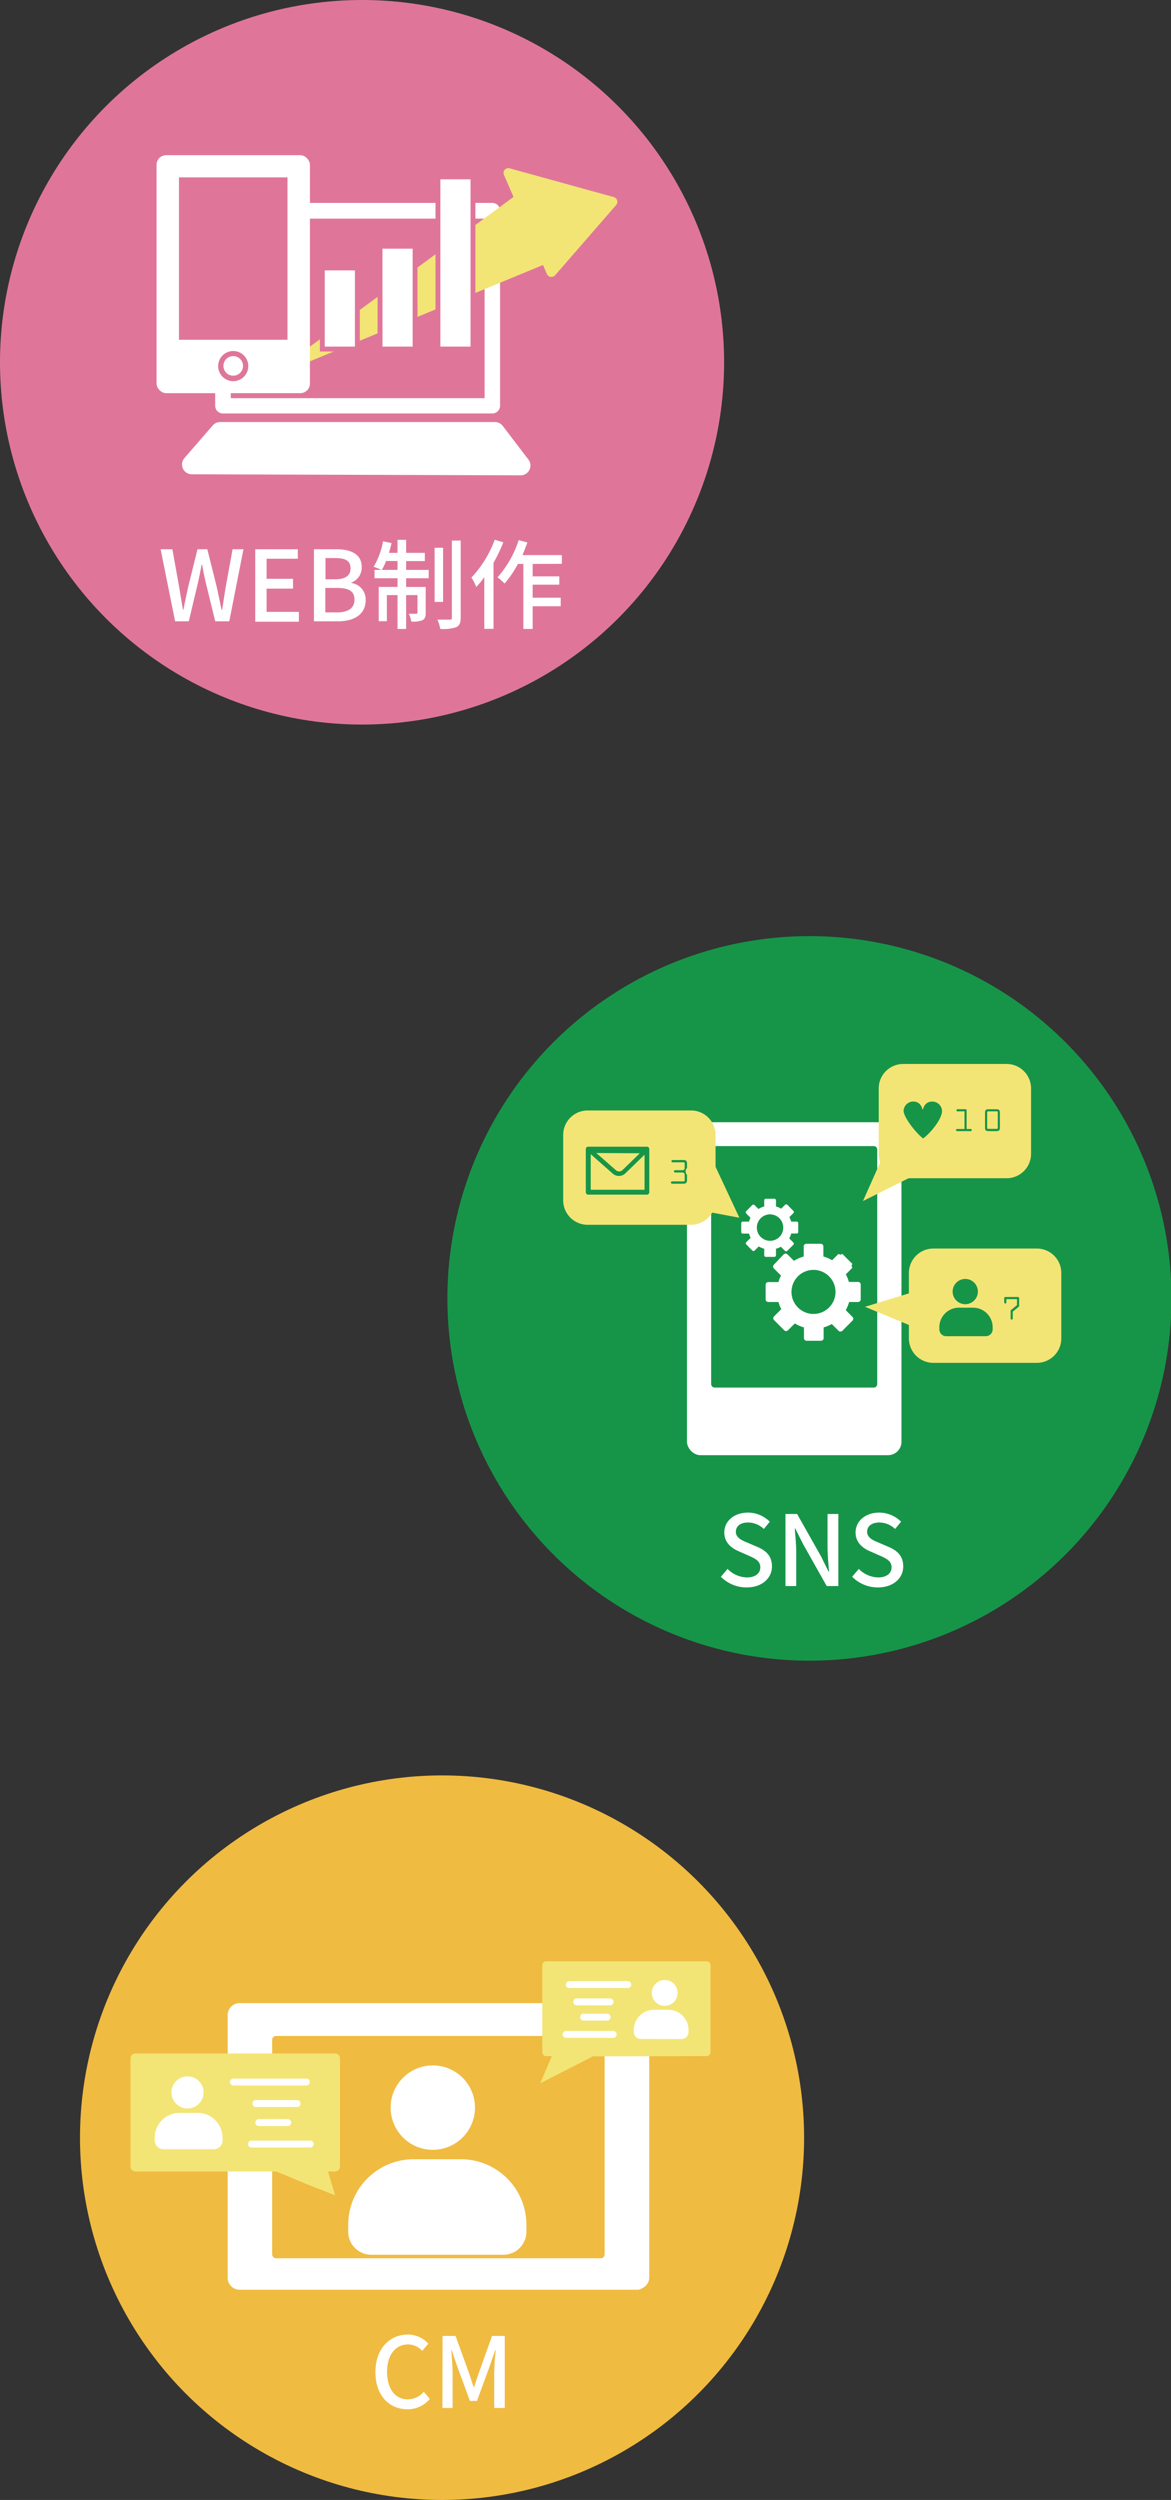
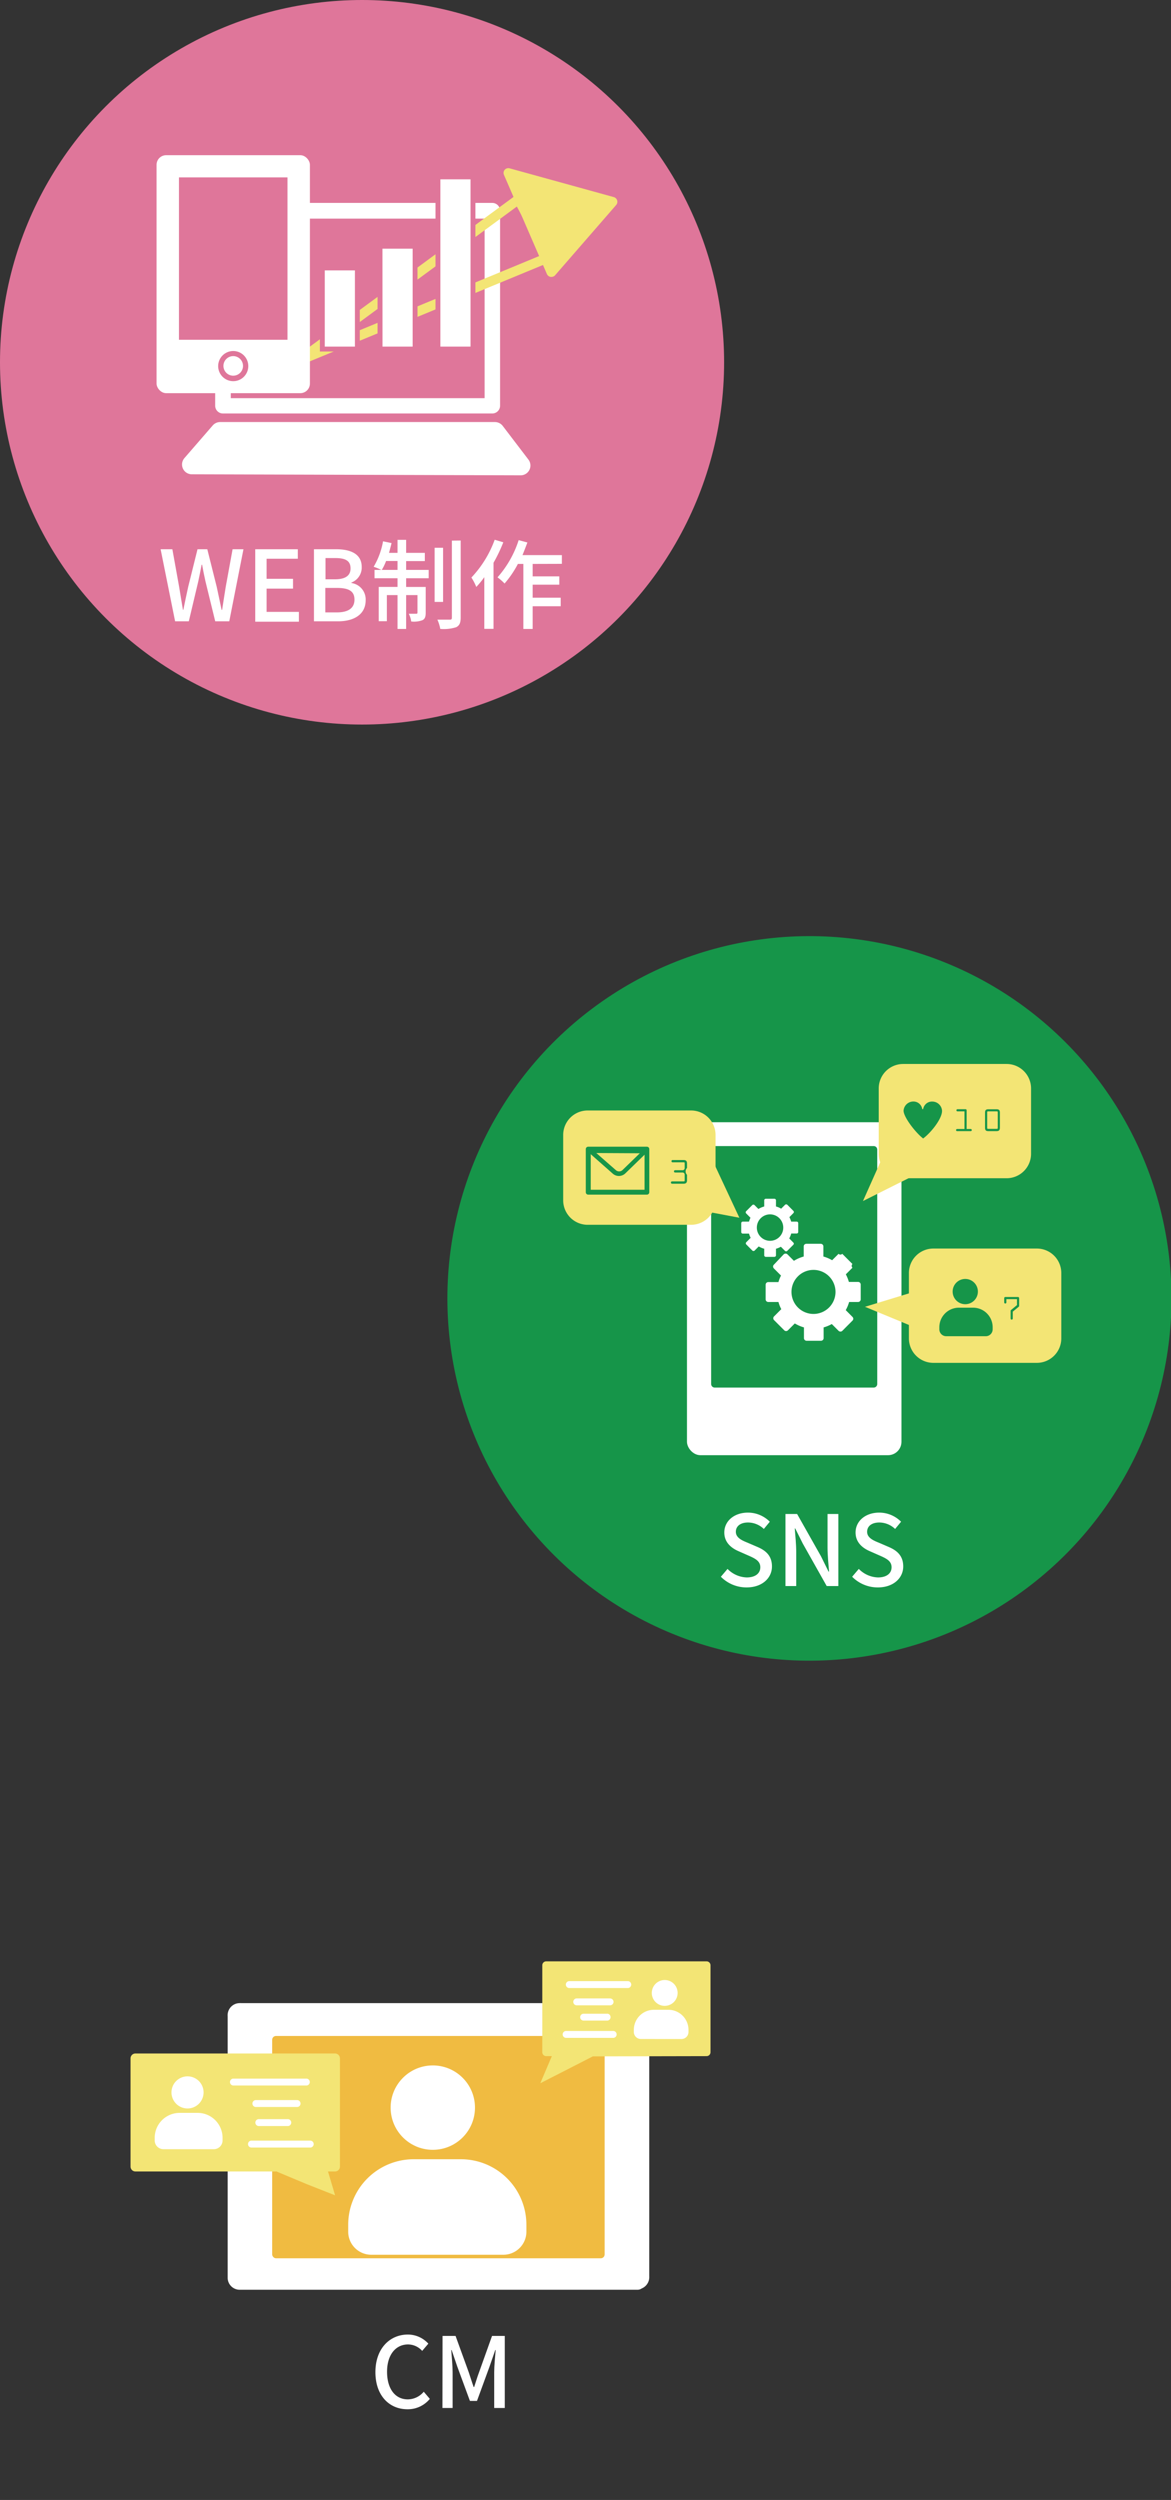
<svg xmlns="http://www.w3.org/2000/svg" id="レイヤー_1" data-name="レイヤー 1" viewBox="0 0 239.34 510.65">
  <rect x="0" y="0" width="239.34" height="510.65" fill="#333333" stroke="none" />
  <defs>
    <style>.cls-1{fill:#169549;}.cls-2{fill:#fff;}.cls-3{fill:#f3e575;}.cls-4{fill:#2d5269;}.cls-5{fill:#df769a;}.cls-6{fill:#f0bb41;}</style>
  </defs>
  <circle class="cls-1" cx="1395.17" cy="8016.34" r="74" transform="translate(-7751.62 -1613.17) rotate(-66.78)" />
  <rect class="cls-2" x="140.41" y="229.23" width="43.84" height="68.01" rx="2.74" />
  <path class="cls-1" d="M1408.4,8034.1h-32.49a.73.73,0,0,1-.73-.73V7985.5a.73.73,0,0,1,.73-.73h32.49a.72.72,0,0,1,.73.73v47.87A.73.73,0,0,1,1408.4,8034.1Z" transform="translate(-1229.83 -7750.67)" />
  <path class="cls-2" d="M1395.74,8040.87a3.58,3.58,0,1,1-3.58-3.58A3.58,3.58,0,0,1,1395.74,8040.87Z" transform="translate(-1229.83 -7750.67)" />
  <path class="cls-2" d="M1392.16,8045.18a4.31,4.31,0,1,1,4.31-4.31A4.31,4.31,0,0,1,1392.16,8045.18Zm0-7.16a2.85,2.85,0,1,0,2.85,2.85A2.86,2.86,0,0,0,1392.16,8038Z" transform="translate(-1229.83 -7750.67)" />
  <rect class="cls-3" x="180.37" y="218.08" width="29.6" height="21.85" rx="4.23" />
  <path class="cls-3" d="M1435.57,7991.34h-21.14a5,5,0,0,1-5-5V7973a5,5,0,0,1,5-5h21.14a5,5,0,0,1,5,5v13.39A5,5,0,0,1,1435.57,7991.34Zm-21.14-21.85a3.5,3.5,0,0,0-3.5,3.5v13.39a3.5,3.5,0,0,0,3.5,3.49h21.14a3.5,3.5,0,0,0,3.5-3.49V7973a3.5,3.5,0,0,0-3.5-3.5Z" transform="translate(-1229.83 -7750.67)" />
  <polygon class="cls-4" points="194.11 236.06 180.97 236.06 177.2 244.51 194.11 236.06" />
  <path class="cls-3" d="M1406.21,7996l4.33-9.71h15.08Z" transform="translate(-1229.83 -7750.67)" />
  <path class="cls-1" d="M1418.51,7983.22c-1.63-1.27-4-4.39-4-5.68a2,2,0,0,1,2-1.87,1.8,1.8,0,0,1,1.8,1.46.11.11,0,0,0,.22,0,1.81,1.81,0,0,1,1.84-1.45,2,2,0,0,1,2,1.82C1422.46,7979.09,1420.16,7982,1418.51,7983.22Z" transform="translate(-1229.83 -7750.67)" />
  <path class="cls-1" d="M1428.23,7981.72h-2.77a.21.21,0,0,1-.22-.21.22.22,0,0,1,.22-.23h1.5v-3.6h-1.43a.22.22,0,0,1,0-.44h1.66a.21.21,0,0,1,.21.22v3.82h.83a.22.22,0,0,1,.22.23A.21.21,0,0,1,1428.23,7981.72Z" transform="translate(-1229.83 -7750.67)" />
  <path class="cls-1" d="M1433.51,7981.72h-1.67c-.5,0-.68-.19-.68-.69v-3.09c0-.5.18-.69.68-.69h1.67c.51,0,.69.19.69.69V7981C1434.2,7981.53,1434,7981.72,1433.51,7981.72Zm.25-3.78c0-.24,0-.26-.25-.26h-1.67c-.22,0-.24,0-.24.26V7981c0,.22,0,.25.24.25h1.67c.22,0,.25,0,.25-.25Z" transform="translate(-1229.83 -7750.67)" />
  <rect class="cls-3" x="186.54" y="255.8" width="29.6" height="21.85" rx="4.23" />
  <path class="cls-3" d="M1441.75,8029.05H1420.6a5,5,0,0,1-5-5V8010.7a5,5,0,0,1,5-5h21.15a5,5,0,0,1,5,5v13.39A5,5,0,0,1,1441.75,8029.05Zm-21.15-21.85a3.5,3.5,0,0,0-3.5,3.5v13.39a3.5,3.5,0,0,0,3.5,3.5h21.15a3.5,3.5,0,0,0,3.49-3.5V8010.7a3.5,3.5,0,0,0-3.49-3.5Z" transform="translate(-1229.83 -7750.67)" />
  <polygon class="cls-4" points="195.44 274.2 186.82 264.28 177.96 266.98 195.44 274.2" />
  <path class="cls-3" d="M1426.67,8025.88l-20.05-8.28,10.16-3.1Z" transform="translate(-1229.83 -7750.67)" />
  <path class="cls-1" d="M1429.7,8014.49a2.58,2.58,0,1,1-2.58-2.58A2.58,2.58,0,0,1,1429.7,8014.49Z" transform="translate(-1229.83 -7750.67)" />
  <path class="cls-1" d="M196,267.11h2.89a4,4,0,0,1,4,4v.42a1.41,1.41,0,0,1-1.41,1.41h-8.08a1.41,1.41,0,0,1-1.41-1.41v-.42A4,4,0,0,1,196,267.11Z" />
  <path class="cls-1" d="M1438.05,8017.59l-1.22,1V8020a.22.22,0,0,1-.44,0v-1.58a.2.2,0,0,1,.09-.17l1.21-1v-1.21h-2.17v.67a.22.22,0,0,1-.23.22.22.22,0,0,1-.21-.22v-.88a.22.22,0,0,1,.21-.23h2.61a.23.23,0,0,1,.23.23v1.53A.27.27,0,0,1,1438.05,8017.59Z" transform="translate(-1229.83 -7750.67)" />
  <rect class="cls-3" x="1345.71" y="7978.27" width="29.6" height="21.85" rx="4.23" transform="translate(1491.19 8227.72) rotate(180)" />
  <path class="cls-3" d="M1371.08,8000.85h-21.14a5,5,0,0,1-5-5V7982.5a5,5,0,0,1,5-5h21.14a5,5,0,0,1,5,5v13.39A5,5,0,0,1,1371.08,8000.85ZM1349.94,7979a3.5,3.5,0,0,0-3.5,3.5v13.39a3.5,3.5,0,0,0,3.5,3.5h21.14a3.5,3.5,0,0,0,3.5-3.5V7982.5a3.5,3.5,0,0,0-3.5-3.5Z" transform="translate(-1229.83 -7750.67)" />
  <polygon class="cls-3" points="136.58 246 145.2 236.08 151.12 248.74 136.58 246" />
  <path class="cls-1" d="M1362.05,7994.69h-12a.49.49,0,0,1-.49-.49v-8.81a.49.49,0,0,1,.49-.49h12a.49.49,0,0,1,.49.49v8.81A.49.49,0,0,1,1362.05,7994.69Zm-11.48-1h11v-7.82h-11Z" transform="translate(-1229.83 -7750.67)" />
  <path class="cls-1" d="M1356.34,7990.88a1.9,1.9,0,0,1-1.27-.48l-4.91-4.33a.48.48,0,0,1-.13-.53.47.47,0,0,1,.44-.3h0l11.28,0a.46.46,0,0,1,.43.29.46.46,0,0,1-.11.52l-4.39,4.26h0A1.93,1.93,0,0,1,1356.34,7990.88Zm1-.88Zm-5.63-3.81,4,3.5a1,1,0,0,0,1.33,0l3.56-3.45Z" transform="translate(-1229.83 -7750.67)" />
  <path class="cls-1" d="M1369.51,7992.46h-2.32a.23.23,0,0,1-.23-.24.23.23,0,0,1,.23-.24h2.32c.24,0,.26,0,.26-.27v-1.07a.44.44,0,0,0-.49-.47h-1.47a.23.23,0,0,1-.23-.23.23.23,0,0,1,.23-.24h1.47a.43.43,0,0,0,.49-.46v-.87c0-.26,0-.28-.26-.28h-2.21a.23.23,0,0,1-.23-.23.23.23,0,0,1,.23-.24h2.21c.54,0,.74.2.74.75v.87a1,1,0,0,0,0,1.4v1.07C1370.25,7992.26,1370.05,7992.46,1369.51,7992.46Z" transform="translate(-1229.83 -7750.67)" />
  <path class="cls-2" d="M1392.65,8000.2h-1.11a4.82,4.82,0,0,0-.37-.91l.82-.83a.31.31,0,0,0,0-.45l-1.24-1.25a.34.34,0,0,0-.46,0l-.8.8a4,4,0,0,0-1.06-.45v-1.26a.32.32,0,0,0-.32-.32h-1.76a.32.32,0,0,0-.32.32v1.26a4.7,4.7,0,0,0-1.19.51l-.8-.8a.33.33,0,0,0-.45,0l-1.25,1.25a.33.33,0,0,0-.1.23.34.34,0,0,0,.1.23l.88.88a5.36,5.36,0,0,0-.3.79h-1.26a.32.32,0,0,0-.33.32v1.81a.32.32,0,0,0,.33.32h1.26a4.28,4.28,0,0,0,.34.86l-.9.9a.33.33,0,0,0-.09.23.32.32,0,0,0,.09.23l1.25,1.25a.32.32,0,0,0,.23.09.31.31,0,0,0,.22-.09l.85-.85a4.43,4.43,0,0,0,1.12.47v1.34a.32.32,0,0,0,.32.32h1.76a.32.32,0,0,0,.32-.32v-1.34a3.91,3.91,0,0,0,1-.41l.85.85a.32.32,0,0,0,.23.09.31.31,0,0,0,.22-.09l1.25-1.25a.32.32,0,0,0,.1-.22.33.33,0,0,0-.1-.23l-.84-.85a4.5,4.5,0,0,0,.41-1h1.11a.32.32,0,0,0,.32-.32v-1.81A.32.32,0,0,0,1392.65,8000.2Zm-5.42,3.92a2.7,2.7,0,1,1,2.69-2.69A2.69,2.69,0,0,1,1387.23,8004.12Z" transform="translate(-1229.83 -7750.67)" />
  <path class="cls-2" d="M1405.16,8012.52h-1.83a7.72,7.72,0,0,0-.62-1.55l1.35-1.35a.54.54,0,0,1,0-.76l-2.08-2.08a.54.54,0,0,1-.76,0l-1.31,1.31a7.65,7.65,0,0,0-1.79-.76v-2.07a.54.54,0,0,0-.54-.53h-2.94a.54.54,0,0,0-.54.53v2.07a7.67,7.67,0,0,0-2,.88l-1.33-1.33a.56.56,0,0,0-.76,0L1388,8009a.53.53,0,0,0-.16.38.57.57,0,0,0,.16.38l1.46,1.46a6.68,6.68,0,0,0-.52,1.33h-2.08a.54.54,0,0,0-.54.53v3a.54.54,0,0,0,.54.54h2.08a6.84,6.84,0,0,0,.58,1.46l-1.48,1.48a.54.54,0,0,0,0,.76l2.08,2.08a.53.53,0,0,0,.38.16.55.55,0,0,0,.38-.16l1.4-1.4a7.78,7.78,0,0,0,1.87.81V8024a.54.54,0,0,0,.54.54h2.94a.54.54,0,0,0,.54-.54v-2.19a7.93,7.93,0,0,0,1.67-.69l1.39,1.39a.55.55,0,0,0,.38.15.54.54,0,0,0,.38-.15l2.08-2.09a.53.53,0,0,0,.16-.38.52.52,0,0,0-.16-.37l-1.38-1.39a7.36,7.36,0,0,0,.69-1.66h1.83a.54.54,0,0,0,.54-.54v-3A.54.54,0,0,0,1405.16,8012.52Zm-9.05,6.54a4.5,4.5,0,1,1,4.49-4.5A4.5,4.5,0,0,1,1396.11,8019.06Z" transform="translate(-1229.83 -7750.67)" />
  <path class="cls-2" d="M1377.17,8072.74l1.36-1.6a5.71,5.71,0,0,0,3.92,1.74c1.78,0,2.78-.84,2.78-2.08s-1-1.76-2.36-2.36l-2-.88c-1.42-.6-3-1.72-3-3.86,0-2.32,2-4.06,4.84-4.06a6.31,6.31,0,0,1,4.46,1.86l-1.22,1.48a4.69,4.69,0,0,0-3.24-1.32c-1.5,0-2.48.72-2.48,1.9s1.18,1.74,2.38,2.22l2,.86c1.75.74,3,1.82,3,4,0,2.36-2,4.28-5.18,4.28A7.34,7.34,0,0,1,1377.17,8072.74Z" transform="translate(-1229.83 -7750.67)" />
  <path class="cls-2" d="M1390.37,8059.92h2.38l4.88,8.64,1.54,3.12h.11c-.12-1.52-.31-3.3-.31-4.9v-6.86h2.21v14.72h-2.38l-4.89-8.68-1.54-3.08h-.1c.12,1.52.3,3.22.3,4.82v6.94h-2.2Z" transform="translate(-1229.83 -7750.67)" />
  <path class="cls-2" d="M1404,8072.74l1.36-1.6a5.71,5.71,0,0,0,3.92,1.74c1.78,0,2.78-.84,2.78-2.08s-1-1.76-2.36-2.36l-2-.88c-1.42-.6-3-1.72-3-3.86,0-2.32,2-4.06,4.84-4.06a6.31,6.31,0,0,1,4.46,1.86l-1.22,1.48a4.69,4.69,0,0,0-3.24-1.32c-1.5,0-2.48.72-2.48,1.9s1.18,1.74,2.38,2.22l2,.86c1.74.74,3,1.82,3,4,0,2.36-2,4.28-5.18,4.28A7.34,7.34,0,0,1,1404,8072.74Z" transform="translate(-1229.83 -7750.67)" />
  <circle class="cls-5" cx="74" cy="74" r="74" />
  <path class="cls-2" d="M1262.66,7862.86h2.4l1.38,7.66.78,4.72h.08c.32-1.58.66-3.16,1-4.72l1.9-7.66h2l1.92,7.66c.34,1.54.66,3.12,1,4.72h.11c.24-1.6.5-3.18.74-4.72l1.4-7.66h2.22l-2.9,14.72h-2.87l-2-8.18c-.26-1.16-.48-2.26-.68-3.38h-.1c-.2,1.12-.44,2.22-.68,3.38l-1.94,8.18h-2.8Z" transform="translate(-1229.83 -7750.67)" />
  <path class="cls-2" d="M1282,7862.86h8.7v1.94h-6.38v4.1h5.4v2h-5.4v4.76h6.6v2H1282Z" transform="translate(-1229.83 -7750.67)" />
  <path class="cls-2" d="M1294,7862.86h4.56c3,0,5.2,1,5.2,3.62a3.27,3.27,0,0,1-2.1,3.18v.1a3.39,3.39,0,0,1,2.91,3.5c0,2.92-2.39,4.32-5.65,4.32H1294Zm4.3,6.14c2.24,0,3.18-.84,3.18-2.22,0-1.54-1-2.12-3.12-2.12h-2V7869Zm.36,6.76c2.3,0,3.62-.82,3.62-2.62s-1.28-2.38-3.62-2.38h-2.34v5Z" transform="translate(-1229.83 -7750.67)" />
  <path class="cls-2" d="M1312.84,7867.08h4.61v1.7h-4.61v1.78h4v5.26c0,.76-.12,1.24-.64,1.52a5,5,0,0,1-2.32.28,4.69,4.69,0,0,0-.5-1.58c.72,0,1.32,0,1.52,0s.26-.06.26-.26v-3.56h-2.32v6.92h-1.76v-6.92h-2.18v5.34h-1.66v-7h3.84v-1.78h-4.7v-1.7h1.38a12.12,12.12,0,0,0-1.56-.64,15.38,15.38,0,0,0,1.92-5.2l1.74.36c-.16.66-.34,1.34-.52,2h1.74v-2.66h1.76v2.66h3.82v1.68h-3.82Zm-1.76,0v-1.82h-2.34a10.29,10.29,0,0,1-.88,1.82Zm9.31,6.54h-1.73v-11.06h1.73Zm3.6-12.54v15.7c0,1.12-.24,1.64-.9,2a8.5,8.5,0,0,1-3.27.36,8.26,8.26,0,0,0-.59-1.9c1.12,0,2.2,0,2.54,0s.42-.1.42-.42v-15.72Z" transform="translate(-1229.83 -7750.67)" />
  <path class="cls-2" d="M1332.7,7861.44a31.8,31.8,0,0,1-2,4.18v13.5h-1.88v-10.56a18.08,18.08,0,0,1-1.64,2,11.21,11.21,0,0,0-1-1.92,22.25,22.25,0,0,0,4.76-7.72Zm6,4.42v2.54h5.45v1.7h-5.45v2.66h5.73v1.74h-5.73v4.64h-1.9v-13.28h-1.12a20.7,20.7,0,0,1-2.72,4,11.2,11.2,0,0,0-1.44-1.26,21.25,21.25,0,0,0,4.32-7.6l1.78.48c-.32.86-.66,1.74-1,2.58h8.05v1.78Z" transform="translate(-1229.83 -7750.67)" />
  <polygon class="cls-2" points="106.43 95.11 39.17 94.89 44.98 88.18 101.15 88.18 106.43 95.11" />
  <path class="cls-2" d="M1336.26,7847.76h0l-67.27-.21a2,2,0,0,1-1.49-3.28l5.82-6.71a2,2,0,0,1,1.49-.68H1331a2,2,0,0,1,1.57.77l5.29,6.93a2,2,0,0,1-1.58,3.18Zm-62.94-4.16,58.93.19-2.25-2.95h-54.28Z" transform="translate(-1229.83 -7750.67)" />
  <path class="cls-2" d="M1330.45,7835.13h-55.06a1.59,1.59,0,0,1-1.58-1.59V7793.7a1.58,1.58,0,0,1,1.58-1.58h55.06a1.59,1.59,0,0,1,1.59,1.58v39.84A1.59,1.59,0,0,1,1330.45,7835.13ZM1277,7832h51.88v-36.67H1277Z" transform="translate(-1229.83 -7750.67)" />
-   <polygon class="cls-3" points="105.97 40.71 61.17 73.63 112.28 52.51 105.97 40.71" />
  <path class="cls-3" d="M1291,7825.29a1,1,0,0,1-.86-.5,1,1,0,0,1,.27-1.29l44.81-32.92a1,1,0,0,1,1.46.33l6.31,11.81a.94.94,0,0,1,.06.8,1,1,0,0,1-.55.58l-51.12,21.12A1,1,0,0,1,1291,7825.29Zm44.47-32.43-37.29,27.4,42.54-17.57Z" transform="translate(-1229.83 -7750.67)" />
  <polygon class="cls-3" points="103.9 35.28 112.69 55.56 125.21 41.16 103.9 35.28" />
  <path class="cls-3" d="M1342.52,7807.23h-.15a1,1,0,0,1-.76-.59l-8.79-20.28a1,1,0,0,1,.16-1,1,1,0,0,1,1-.31l21.3,5.88a1,1,0,0,1,.69.67,1,1,0,0,1-.2.94l-12.52,14.4A1,1,0,0,1,1342.52,7807.23Zm-7-19.76,7.34,16.92,10.44-12Z" transform="translate(-1229.83 -7750.67)" />
  <rect class="cls-2" x="32" y="31.7" width="31.34" height="48.61" rx="1.96" />
  <path class="cls-5" d="M1266.41,7820.07h22.18V7786.9h-22.18Z" transform="translate(-1229.83 -7750.67)" />
  <path class="cls-2" d="M1280.06,7825.45a2.56,2.56,0,1,1-2.56-2.56A2.56,2.56,0,0,1,1280.06,7825.45Z" transform="translate(-1229.83 -7750.67)" />
  <path class="cls-5" d="M1277.5,7828.53a3.08,3.08,0,1,1,3.08-3.08A3.08,3.08,0,0,1,1277.5,7828.53Zm0-5.12a2,2,0,1,0,2,2A2,2,0,0,0,1277.5,7823.41Z" transform="translate(-1229.83 -7750.67)" />
  <rect class="cls-2" x="1319.31" y="7786.8" width="7.16" height="35.16" transform="translate(1415.95 7858.09) rotate(180)" />
  <path class="cls-5" d="M1327,7822.47h-8.16V7786.3H1327Zm-7.16-1H1326V7787.3h-6.16Z" transform="translate(-1229.83 -7750.67)" />
  <rect class="cls-2" x="1307.51" y="7801" width="7.16" height="20.96" transform="translate(1392.35 7872.3) rotate(180)" />
  <path class="cls-5" d="M1315.17,7822.47H1307v-22h8.16Zm-7.16-1h6.16v-20H1308Z" transform="translate(-1229.83 -7750.67)" />
  <rect class="cls-2" x="1295.71" y="7805.4" width="7.16" height="16.57" transform="translate(1368.74 7876.69) rotate(180)" />
  <path class="cls-5" d="M1303.37,7822.47h-8.16V7804.9h8.16Zm-7.16-1h6.16V7805.9h-6.16Z" transform="translate(-1229.83 -7750.67)" />
-   <circle class="cls-6" cx="90.35" cy="436.65" r="74" />
  <path class="cls-2" d="M1306.56,8235.21c0-4.8,2.92-7.68,6.64-7.68a5.67,5.67,0,0,1,4.18,1.86l-1.26,1.48a3.92,3.92,0,0,0-2.88-1.32c-2.54,0-4.3,2.12-4.3,5.58s1.64,5.64,4.24,5.64a4.29,4.29,0,0,0,3.26-1.56l1.24,1.46a5.81,5.81,0,0,1-4.58,2.12C1309.4,8242.79,1306.56,8240,1306.56,8235.21Z" transform="translate(-1229.83 -7750.67)" />
  <path class="cls-2" d="M1320.28,8227.81h2.66l2.7,7.44c.34,1,.64,2,1,3h.1c.34-1,.62-2,1-3l2.66-7.44H1333v14.72h-2.16v-7.28c0-1.32.18-3.22.3-4.56h-.08l-1.18,3.4-2.56,7h-1.44l-2.58-7-1.16-3.4h-.08c.1,1.34.28,3.24.28,4.56v7.28h-2.08Z" transform="translate(-1229.83 -7750.67)" />
  <rect class="cls-2" x="47.92" y="410.55" width="83.35" height="55.7" rx="0.96" />
  <path class="cls-2" d="M1360.15,8215.51h-74.1c-2.4,0-4.82-.11-7.22,0,0,0-.08,0-.11,0,.2-.09.52.28.46.45,0,0,0,0,0-.07a8,8,0,0,0,0-1v-52.29a2.16,2.16,0,0,0,0-.36s0-.05,0-.07c.06.17-.26.54-.46.46a1.48,1.48,0,0,0,.42,0h80.13c.25,0,.52,0,.77,0,0,0,.08,0,.11,0-.22.09-.52-.31-.46-.45,0,0,0,.05,0,.08a7.08,7.08,0,0,0,0,1v52.22a2,2,0,0,0,0,.35s0,.05,0,.07c-.07-.18.23-.43.46-.44a1.42,1.42,0,1,0,0,2.84,2.5,2.5,0,0,0,2.38-2.65V8172c0-3.23.07-6.47,0-9.7a2.45,2.45,0,0,0-2.42-2.47h-81a3.78,3.78,0,0,0-.88.07,2.49,2.49,0,0,0-1.87,2.6v53.42a2.46,2.46,0,0,0,2.43,2.46c.67,0,1.35,0,2,0h79.36A1.42,1.42,0,0,0,1360.15,8215.51Z" transform="translate(-1229.83 -7750.67)" />
  <rect class="cls-6" x="55.63" y="415.87" width="67.95" height="45.41" rx="0.78" />
  <circle class="cls-2" cx="1318.62" cy="8180.72" r="8.62" transform="translate(-6689.03 -4336.94) rotate(-45.72)" />
  <path class="cls-2" d="M84.56,441.05H94.2a13.39,13.39,0,0,1,13.39,13.39v1.41a4.71,4.71,0,0,1-4.71,4.71h-27a4.71,4.71,0,0,1-4.71-4.71v-1.41A13.39,13.39,0,0,1,84.56,441.05Z" />
  <path class="cls-3" d="M1286.45,8194.22l0,.05,6.18,2.58,5.69,2.24-1.45-4.87h1.44a1,1,0,0,0,1-1v-22.1a1,1,0,0,0-1-1h-40.8a1,1,0,0,0-1,1v22.1a1,1,0,0,0,1,1Z" transform="translate(-1229.83 -7750.67)" />
  <path class="cls-2" d="M1277.46,8176.66h15.06a.71.71,0,0,0,0-1.41h-15.06a.71.71,0,0,0,0,1.41Z" transform="translate(-1229.83 -7750.67)" />
  <path class="cls-2" d="M1282.05,8181.05h8.58a.71.71,0,0,0,0-1.41h-8.58a.71.71,0,0,0,0,1.41Z" transform="translate(-1229.83 -7750.67)" />
  <path class="cls-2" d="M1282.65,8184.94h6.08a.71.71,0,0,0,0-1.41h-6.08a.71.71,0,0,0,0,1.41Z" transform="translate(-1229.83 -7750.67)" />
  <path class="cls-2" d="M1281.15,8189.33h12.17a.71.71,0,0,0,0-1.41h-12.17a.71.71,0,0,0,0,1.41Z" transform="translate(-1229.83 -7750.67)" />
  <path class="cls-3" d="M1351,8170.71l0,0-5.37,2.75-5.37,2.74,2.36-5.54h-1.15a.8.8,0,0,1-.8-.8l0-17.76a.8.8,0,0,1,.8-.8l32.78,0a.8.8,0,0,1,.8.8l0,17.76a.8.8,0,0,1-.8.8Z" transform="translate(-1229.83 -7750.67)" />
  <path class="cls-2" d="M1358.22,8155.34h-12.11a.71.71,0,0,0,0,1.41h12.11a.71.71,0,0,0,0-1.41Z" transform="translate(-1229.83 -7750.67)" />
  <path class="cls-2" d="M1354.53,8158.87h-6.9a.71.71,0,0,0,0,1.41h6.9a.7.7,0,0,0,0-1.4Z" transform="translate(-1229.83 -7750.67)" />
  <path class="cls-2" d="M1354,8162h-4.89a.7.7,0,0,0,0,1.4H1354a.71.71,0,0,0,0-1.41Z" transform="translate(-1229.83 -7750.67)" />
  <path class="cls-2" d="M1355.24,8165.52h-9.78a.71.71,0,0,0,0,1.41h9.78a.71.71,0,0,0,0-1.41Z" transform="translate(-1229.83 -7750.67)" />
  <path class="cls-2" d="M1271.44,8178.07a3.28,3.28,0,1,1-3.28-3.28A3.28,3.28,0,0,1,1271.44,8178.07Z" transform="translate(-1229.83 -7750.67)" />
  <path class="cls-2" d="M36.72,431.58h3.67a5.1,5.1,0,0,1,5.1,5.1v.54A1.79,1.79,0,0,1,43.69,439H33.41a1.79,1.79,0,0,1-1.79-1.79v-.54A5.1,5.1,0,0,1,36.72,431.58Z" />
  <path class="cls-2" d="M1363.05,8157.75a2.64,2.64,0,1,0,2.64-2.64A2.65,2.65,0,0,0,1363.05,8157.75Z" transform="translate(-1229.83 -7750.67)" />
  <path class="cls-2" d="M1361.37,8161.12h8.26a1.44,1.44,0,0,1,1.44,1.44v.43a4.1,4.1,0,0,1-4.1,4.1H1364a4.1,4.1,0,0,1-4.1-4.1v-.43A1.44,1.44,0,0,1,1361.37,8161.12Z" transform="translate(1492.07 8579.04) rotate(-179.94)" />
</svg>